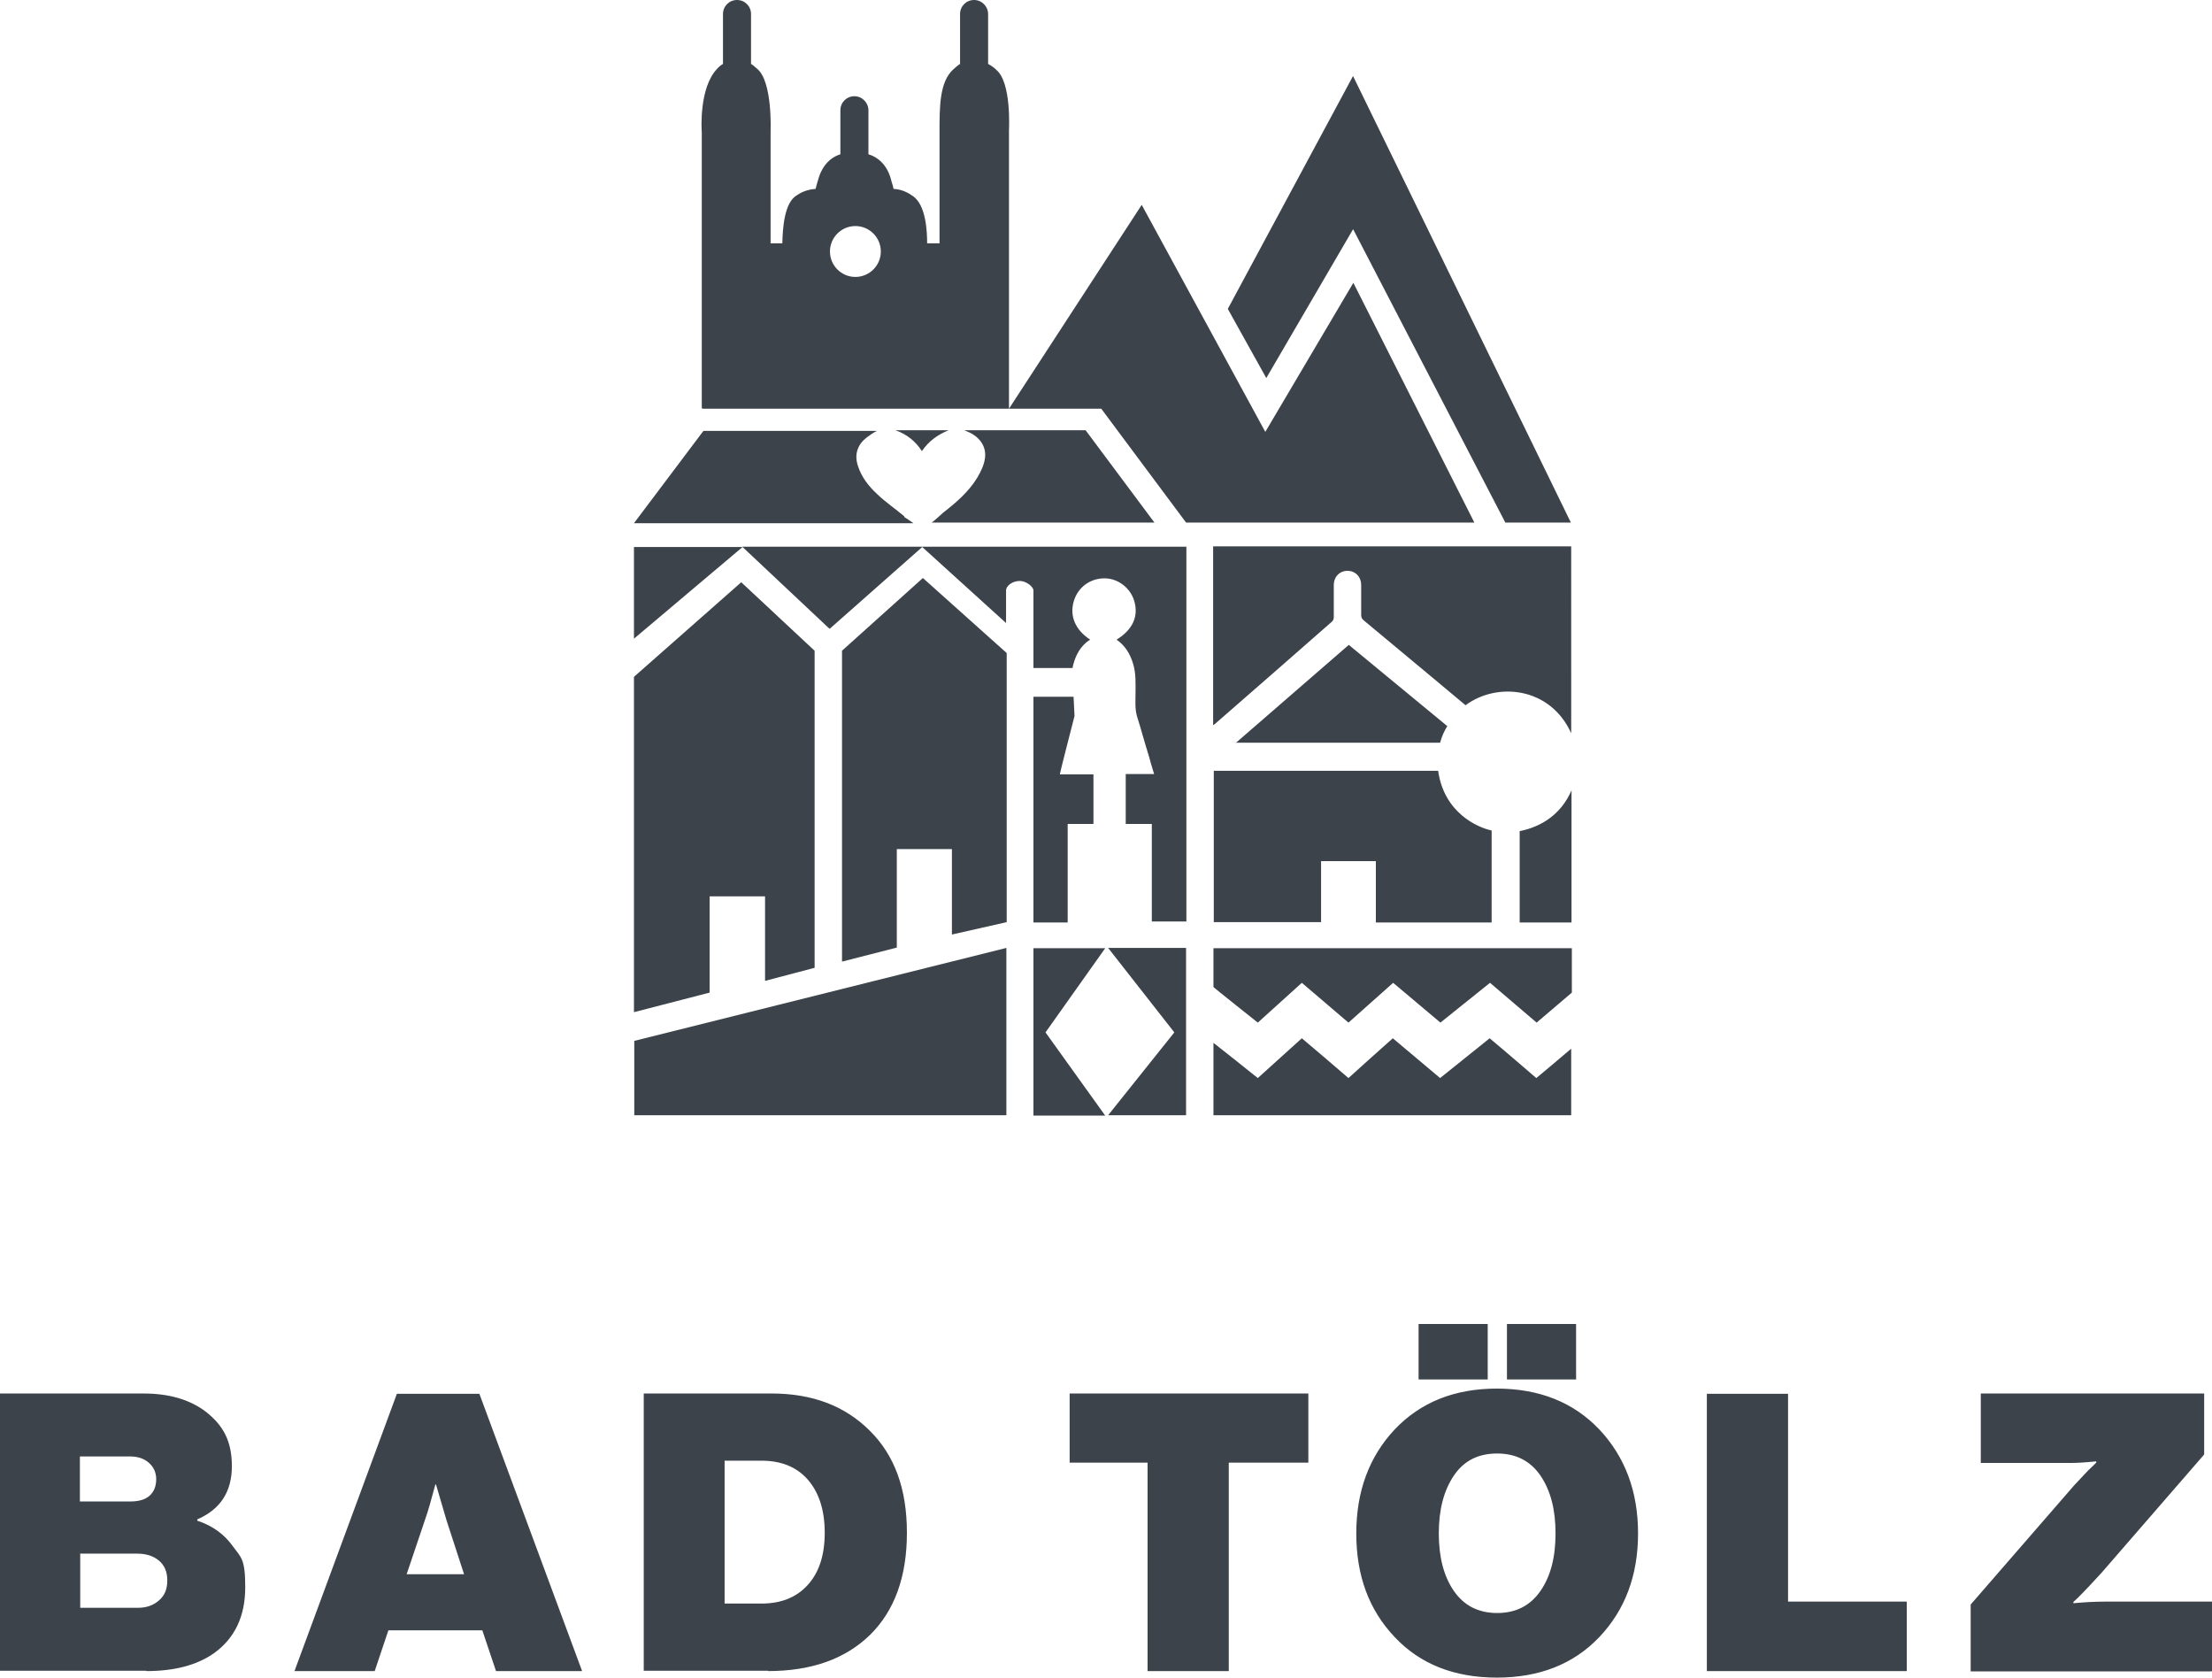
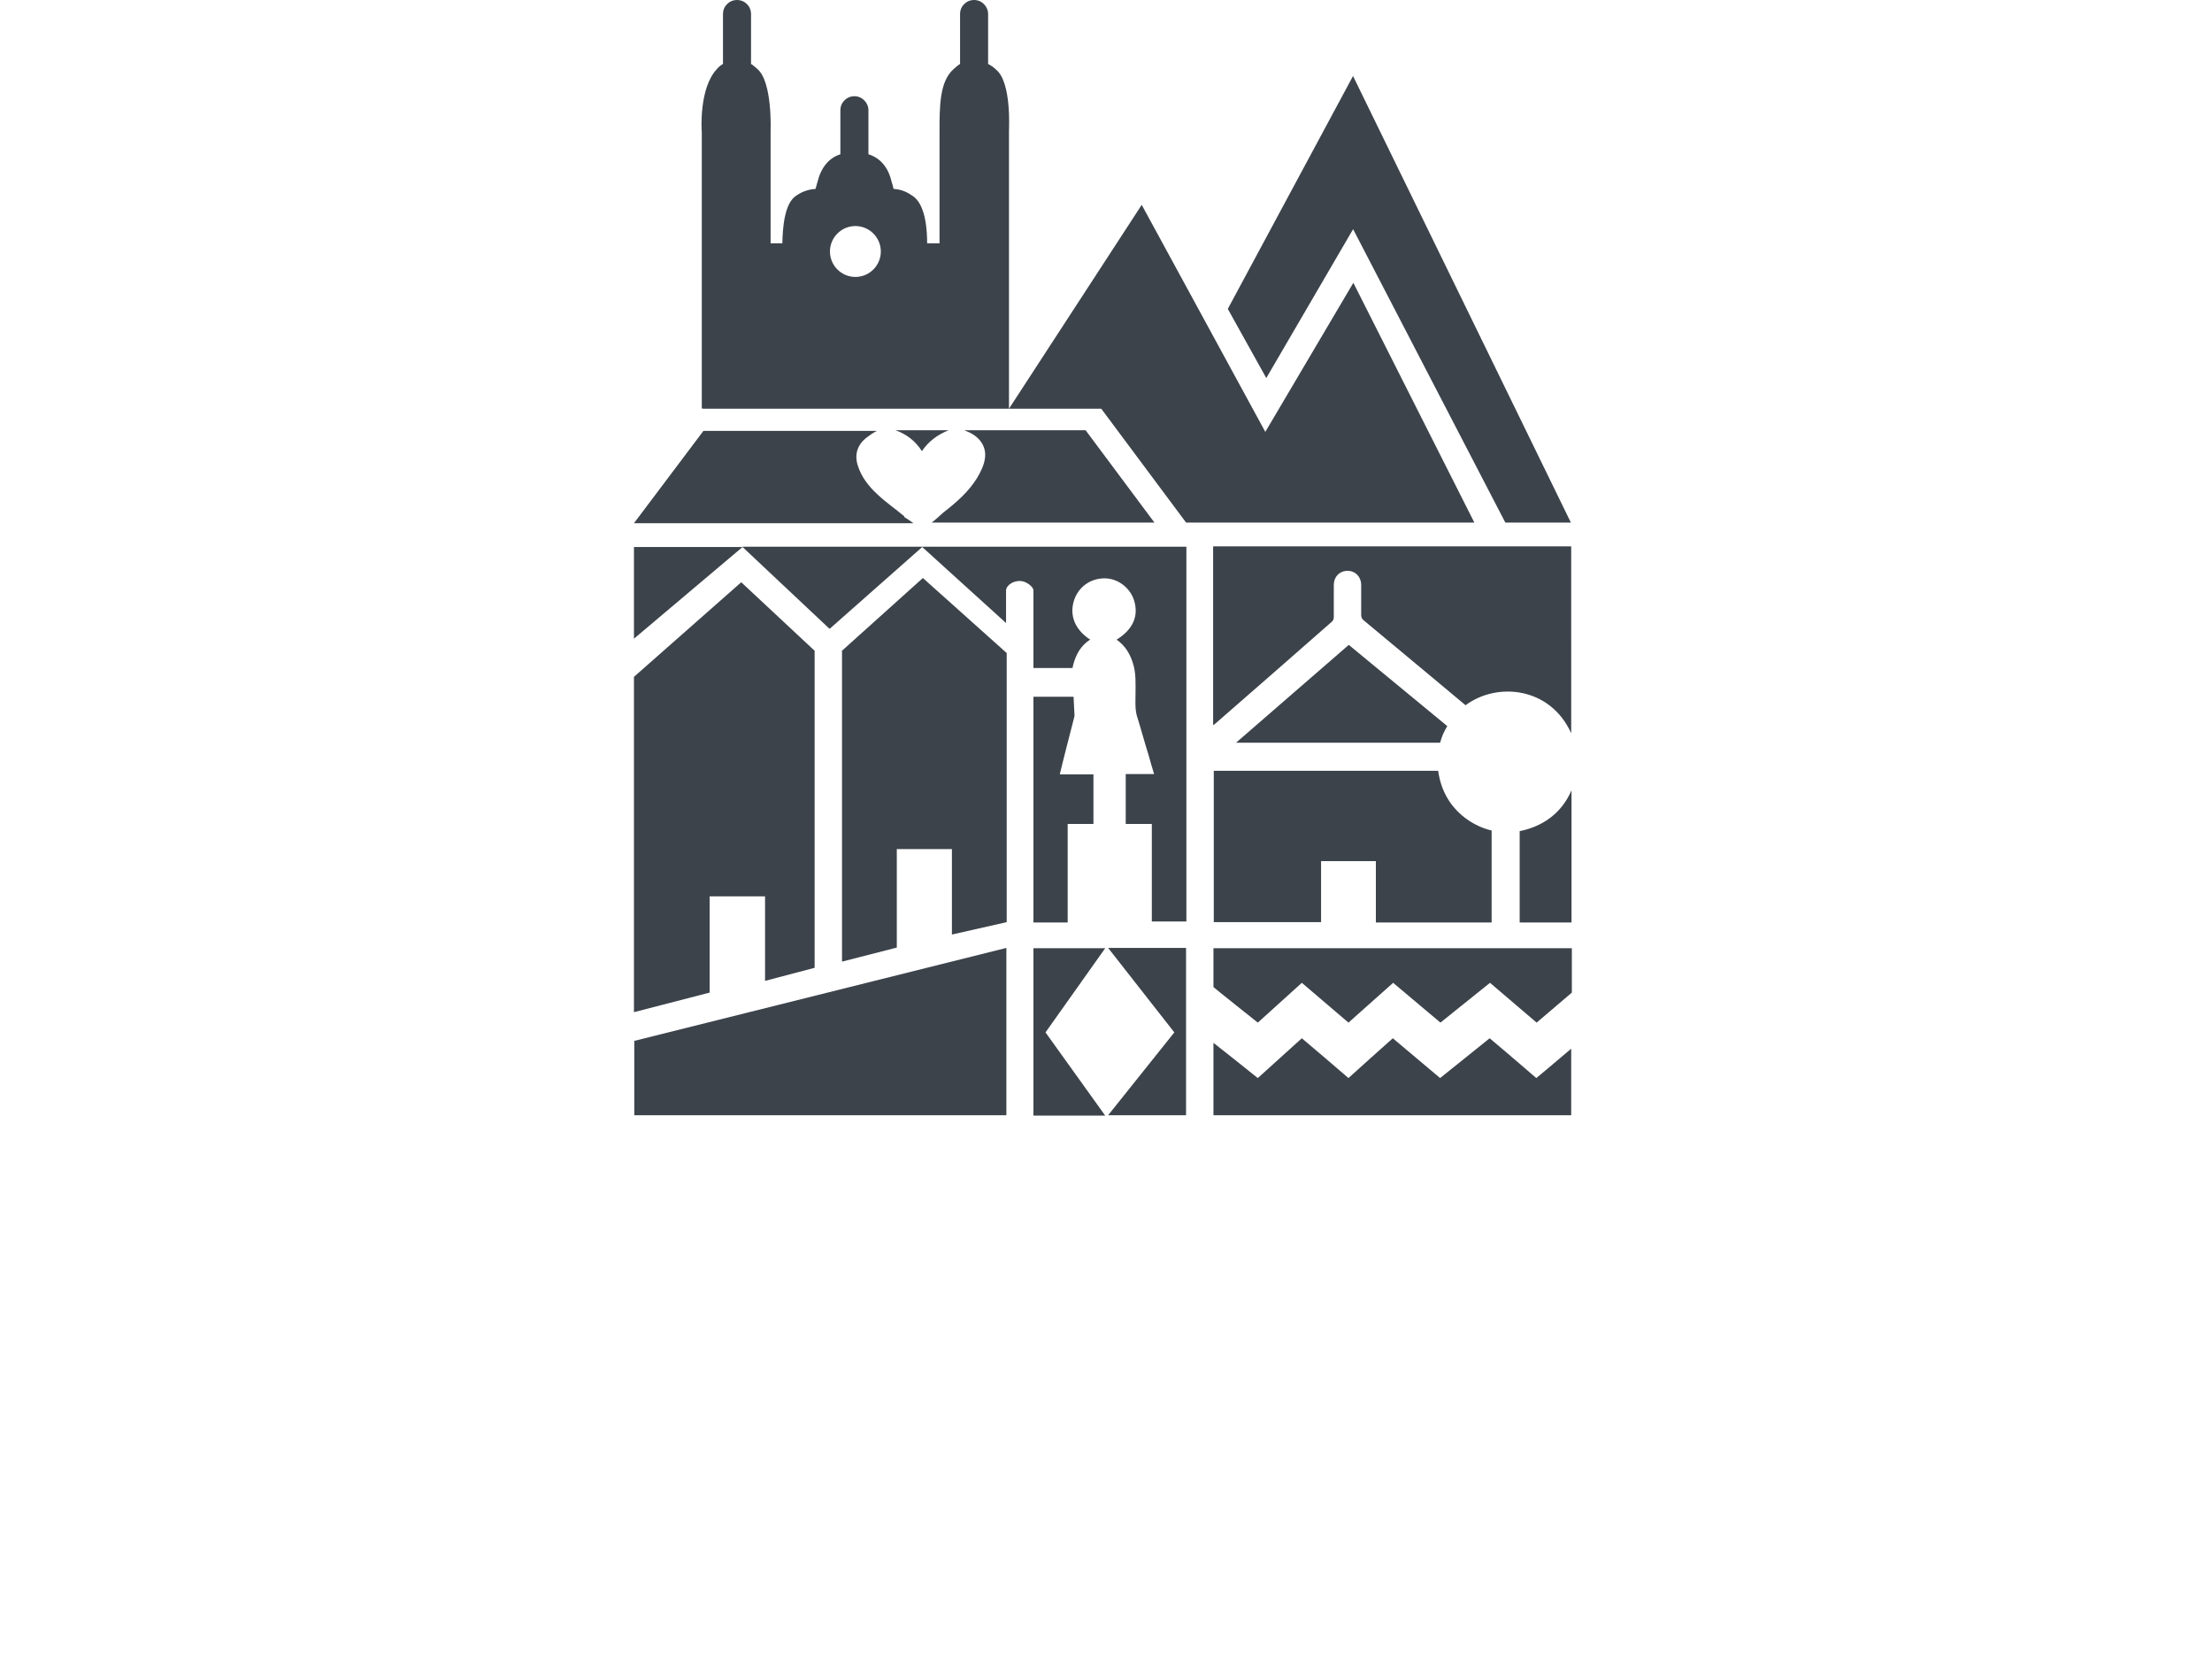
<svg xmlns="http://www.w3.org/2000/svg" id="_3" data-name="3" version="1.1" viewBox="170.3 170.5 678.3 514.3">
  <defs>
    <style>
            .cls-1{fill:#3c434b;stroke-width:0}
        </style>
  </defs>
-   <path class="cls-1" d="M848.6 682.8v-21.3h-32.5c-3.5 0-6.8.2-10 .5v-.4l1.3-1.2c.9-.9 2-2 3.4-3.5s2.7-2.9 3.9-4.2l31.5-36.3v-18.7h-68.5V619H805c2.5 0 5.2-.2 8.1-.5v.4L812 620c-.7.6-1.6 1.5-2.7 2.7-1.1 1.2-2.1 2.2-3 3.2l-31.7 36.5v20.5h73.8Zm-93.6 0v-21.3h-36.4v-63.7h-24.9v85h61.2ZM626.5 576.4h-21.2v17h21.2v-17Zm27.1 0h-21.2v17h21.2v-17Zm-42.1 64.2c0-7.2 1.5-13.1 4.6-17.7 3.1-4.6 7.5-6.8 13.3-6.8s10.2 2.3 13.3 6.8c3.1 4.6 4.6 10.4 4.6 17.7s-1.5 13.1-4.6 17.6c-3.1 4.5-7.5 6.8-13.3 6.8s-10.2-2.3-13.3-6.8c-3.1-4.5-4.6-10.4-4.6-17.6m61.1 0c0-12.9-4-23.5-11.9-31.9-7.9-8.3-18.4-12.5-31.4-12.5s-23.4 4.2-31.3 12.5c-7.8 8.3-11.8 18.9-11.8 31.9s3.9 23.5 11.8 31.8c7.8 8.3 18.3 12.4 31.3 12.4s23.5-4.1 31.4-12.4c7.9-8.3 11.9-18.9 11.9-31.8m-150.4-21.7v63.9h24.9v-63.9h24.4v-21.2h-73.2v21.2h24Zm-129.7-.6h11.3c6 0 10.8 1.9 14.2 5.8 3.4 3.9 5.2 9.3 5.2 16.3s-1.8 12.3-5.3 16.1c-3.5 3.8-8.2 5.6-14.1 5.6h-11.3v-43.9Zm13.3 64.5c13.3 0 23.7-3.7 31.3-11.1 7.5-7.4 11.3-17.8 11.3-31.3s-3.8-23.8-11.4-31.3c-7.6-7.6-17.6-11.4-30.1-11.4h-39.2v85h38.2Zm-102-57.2h.2l3.2 10.9 5.4 16.6H295l5.6-16.6c1-2.8 2-6.4 3.2-10.9m-18.6 57.2 4.2-12.5h28.8l4.2 12.5h26.4l-31.5-85H292l-31.4 85h24.7ZM194.8 617h15.3c2.4 0 4.3.6 5.8 1.9 1.5 1.3 2.3 3 2.3 5.1s-.7 3.9-2.1 5.1c-1.4 1.2-3.4 1.7-5.8 1.7h-15.5V617Zm0 29.8h17.6c2.7 0 4.9.7 6.6 2.1 1.7 1.4 2.6 3.4 2.6 6.1s-.8 4.6-2.5 6.1-3.8 2.3-6.5 2.3h-17.7v-16.5Zm20.4 36c8.6 0 15.4-1.8 20.6-5.4 6.5-4.6 9.7-11.4 9.7-20.3s-1.3-9.1-3.9-12.7c-2.6-3.6-6.2-6.2-10.8-7.7v-.4c7.1-3.1 10.6-8.5 10.6-16.3s-2.7-12.6-8.1-16.8c-4.8-3.6-11.1-5.5-19-5.5h-44v85h44.8Z" />
  <path class="cls-1" d="M386 295.8h93.7v-85.3c0-.5.8-14.7-3.9-18.6-.8-.8-1.6-1.3-2.5-1.8v-15.3c0-2.3-1.9-4.3-4.3-4.3s-4.3 1.9-4.3 4.3v15.3c-.8.5-1.3 1-2 1.6-4.3 3.8-4.3 11.4-4.3 19.3v34.1h-3.8c0-3.1-.2-12.1-4.7-14.7-2.1-1.5-4.1-1.9-5.6-2-.1-.6-.3-1.3-.6-2.2-1-4.4-3.5-7.3-7.1-8.4v-13.5c0-2.3-1.9-4.3-4.3-4.3s-4.3 1.9-4.3 4.3v13.5c-3.5 1.1-5.9 4-7 8.4-.2.8-.5 1.6-.6 2.2-1.4.1-3.7.5-5.8 2-3.8 2.2-4.3 10.1-4.4 14.7h-3.6v-34.6s.6-14.8-4-18.8c-.7-.6-1.3-1.2-2-1.6v-15.3c0-2.4-1.9-4.3-4.3-4.3s-4.3 1.9-4.3 4.3v15.3c0-.4 0 0 0 0-.7.4-1.4 1-1.9 1.6-5.4 5.8-4.7 18.3-4.6 19.4v84.6Zm46.6-56c4.3 0 7.8 3.5 7.8 7.8s-3.5 7.8-7.8 7.8-7.8-3.5-7.8-7.8 3.5-7.8 7.8-7.8Zm28.4 62.6h-16.1c3.4 1.2 6.1 3.3 8.1 6.4 2-3 4.9-5.1 8.2-6.4h-.2Zm42.1 0H466c.7.3 1 .4 1.4.6 3.5 1.6 5.5 4.6 4.9 8.2-.3 2-1.3 4-2.3 5.7-2.6 4.3-6.4 7.6-10.4 10.7-.7.6-2.6 2.4-3.6 3.1h68.3l-21.1-28.3Zm82.2-61.5 46.6 89.8H652l-66.8-136.9-38.4 71.4 11.8 21.2 26.6-45.6Zm51 184.4v28h15.9v-40.5c-3.1 7.1-8.9 11.1-15.9 12.5ZM534 330.7h88.4l-37.1-73.5-27 45.7-37.9-69.6-40.7 62.5H508l26 34.9Zm8.4 62.1c.2-.2.4-.3.5-.4 11.9-10.4 23.9-20.8 35.8-31.3.4-.3.6-.9.6-1.4v-9.8c0-2.6 1.8-4.4 4.2-4.4 2.4 0 4.2 1.8 4.2 4.4v9.1c0 .8.2 1.2.8 1.7 6.8 5.6 13.5 11.3 20.3 16.9 3.7 3.1 7.3 6.1 10.9 9.1 9.7-7.2 26-5.6 32.4 8.6V338H542.3v54.7ZM364.8 512.4h114.1v-51.3l-114.1 28.5v22.7Zm184.4-114.2h62.7c.6-2.2 1.2-3.4 2.2-5.1l-30.2-24.9-34.7 30.1Zm-101.6-69.4c-2.7-2.3-5.7-4.3-8.3-6.8-2.6-2.4-4.8-5.2-5.9-8.6-1.2-3.5-.2-6.6 2.7-8.8.9-.7 1.9-1.4 3.1-2H386l-21.3 28.3h85.7c-.4-.3-2.6-1.8-2.8-1.9Zm-82.9 37.5 33.3-28.1h-33.3v28.1Zm88.5-28.2h-55.3l26.7 25.1h.2l28.3-25 25.7 23.3v-9.9c0-1.7 2.2-3 4.2-3s4.2 1.8 4.2 2.9v23.8h12s0-.3.2-1c.8-3.1 2.3-5.8 5-7.6 0 0 .2 0 .2-.1-4.6-3-6.4-7.3-5-11.9 1.3-4.2 5-6.9 9.4-6.9 4.1 0 7.9 2.9 9.1 6.9 1.4 4.7-.4 8.8-5.4 11.9 2.6 1.8 4.1 4.3 5 7.2 1 3.1.8 6.2.8 9.4 0 2.2-.2 4.4.4 6.7 1.3 4.1 2.4 8.3 3.7 12.4.5 1.8 1 3.6 1.6 5.5h-8.7v15.3h8V453h10.6V338.1h-80.8Zm122.1 96.4h16.9v18.8h35.5v-28.2c-4.3-.9-14.6-5.4-16.4-18.3h-68.8v46.4h32.9v-18.7Zm-187.4 10.8h17v25.9l15.2-4V370l-22.5-21-32.9 29v102.8l23.2-6v-29.5Zm239.2 43.5c-5.1 4.1-10.1 8.1-15.2 12.2-4.9-4.1-9.7-8.2-14.5-12.2-4.6 4.1-9.1 8.1-13.6 12.2-4.8-4.1-9.5-8.2-14.3-12.2-4.6 4.1-9 8.2-13.5 12.2-4.5-3.6-9-7.2-13.6-10.8v22.2h109.7V492c-3.6 3.1-10.7 9-10.7 9s-9.5-8.2-14.3-12.2Zm-84.7-27.6v11.9c0 .1 13.6 10.9 13.6 10.9l13.5-12.2 14.3 12.2 13.7-12.2L612 484l15.2-12.2 14.3 12.2 10.8-9.2v-13.6H542.5Zm-113.9-91.3v95.4l16.8-4.3v-30.2h16.9V457l16.8-3.8v-82.5l-25.7-23-24.7 22.2Zm71.1 14.2h-12.4v69.2h10.5v-30.2h7.9v-15.2h-10.3c0-.5 4.5-17.9 4.5-17.9l-.3-5.9ZM530.4 487l-20.3 25.4H534v-51.3h-23.9l20.3 25.9Zm-43.2-25.8v51.3h22L490.9 487l18.3-25.8h-22Z" />
</svg>